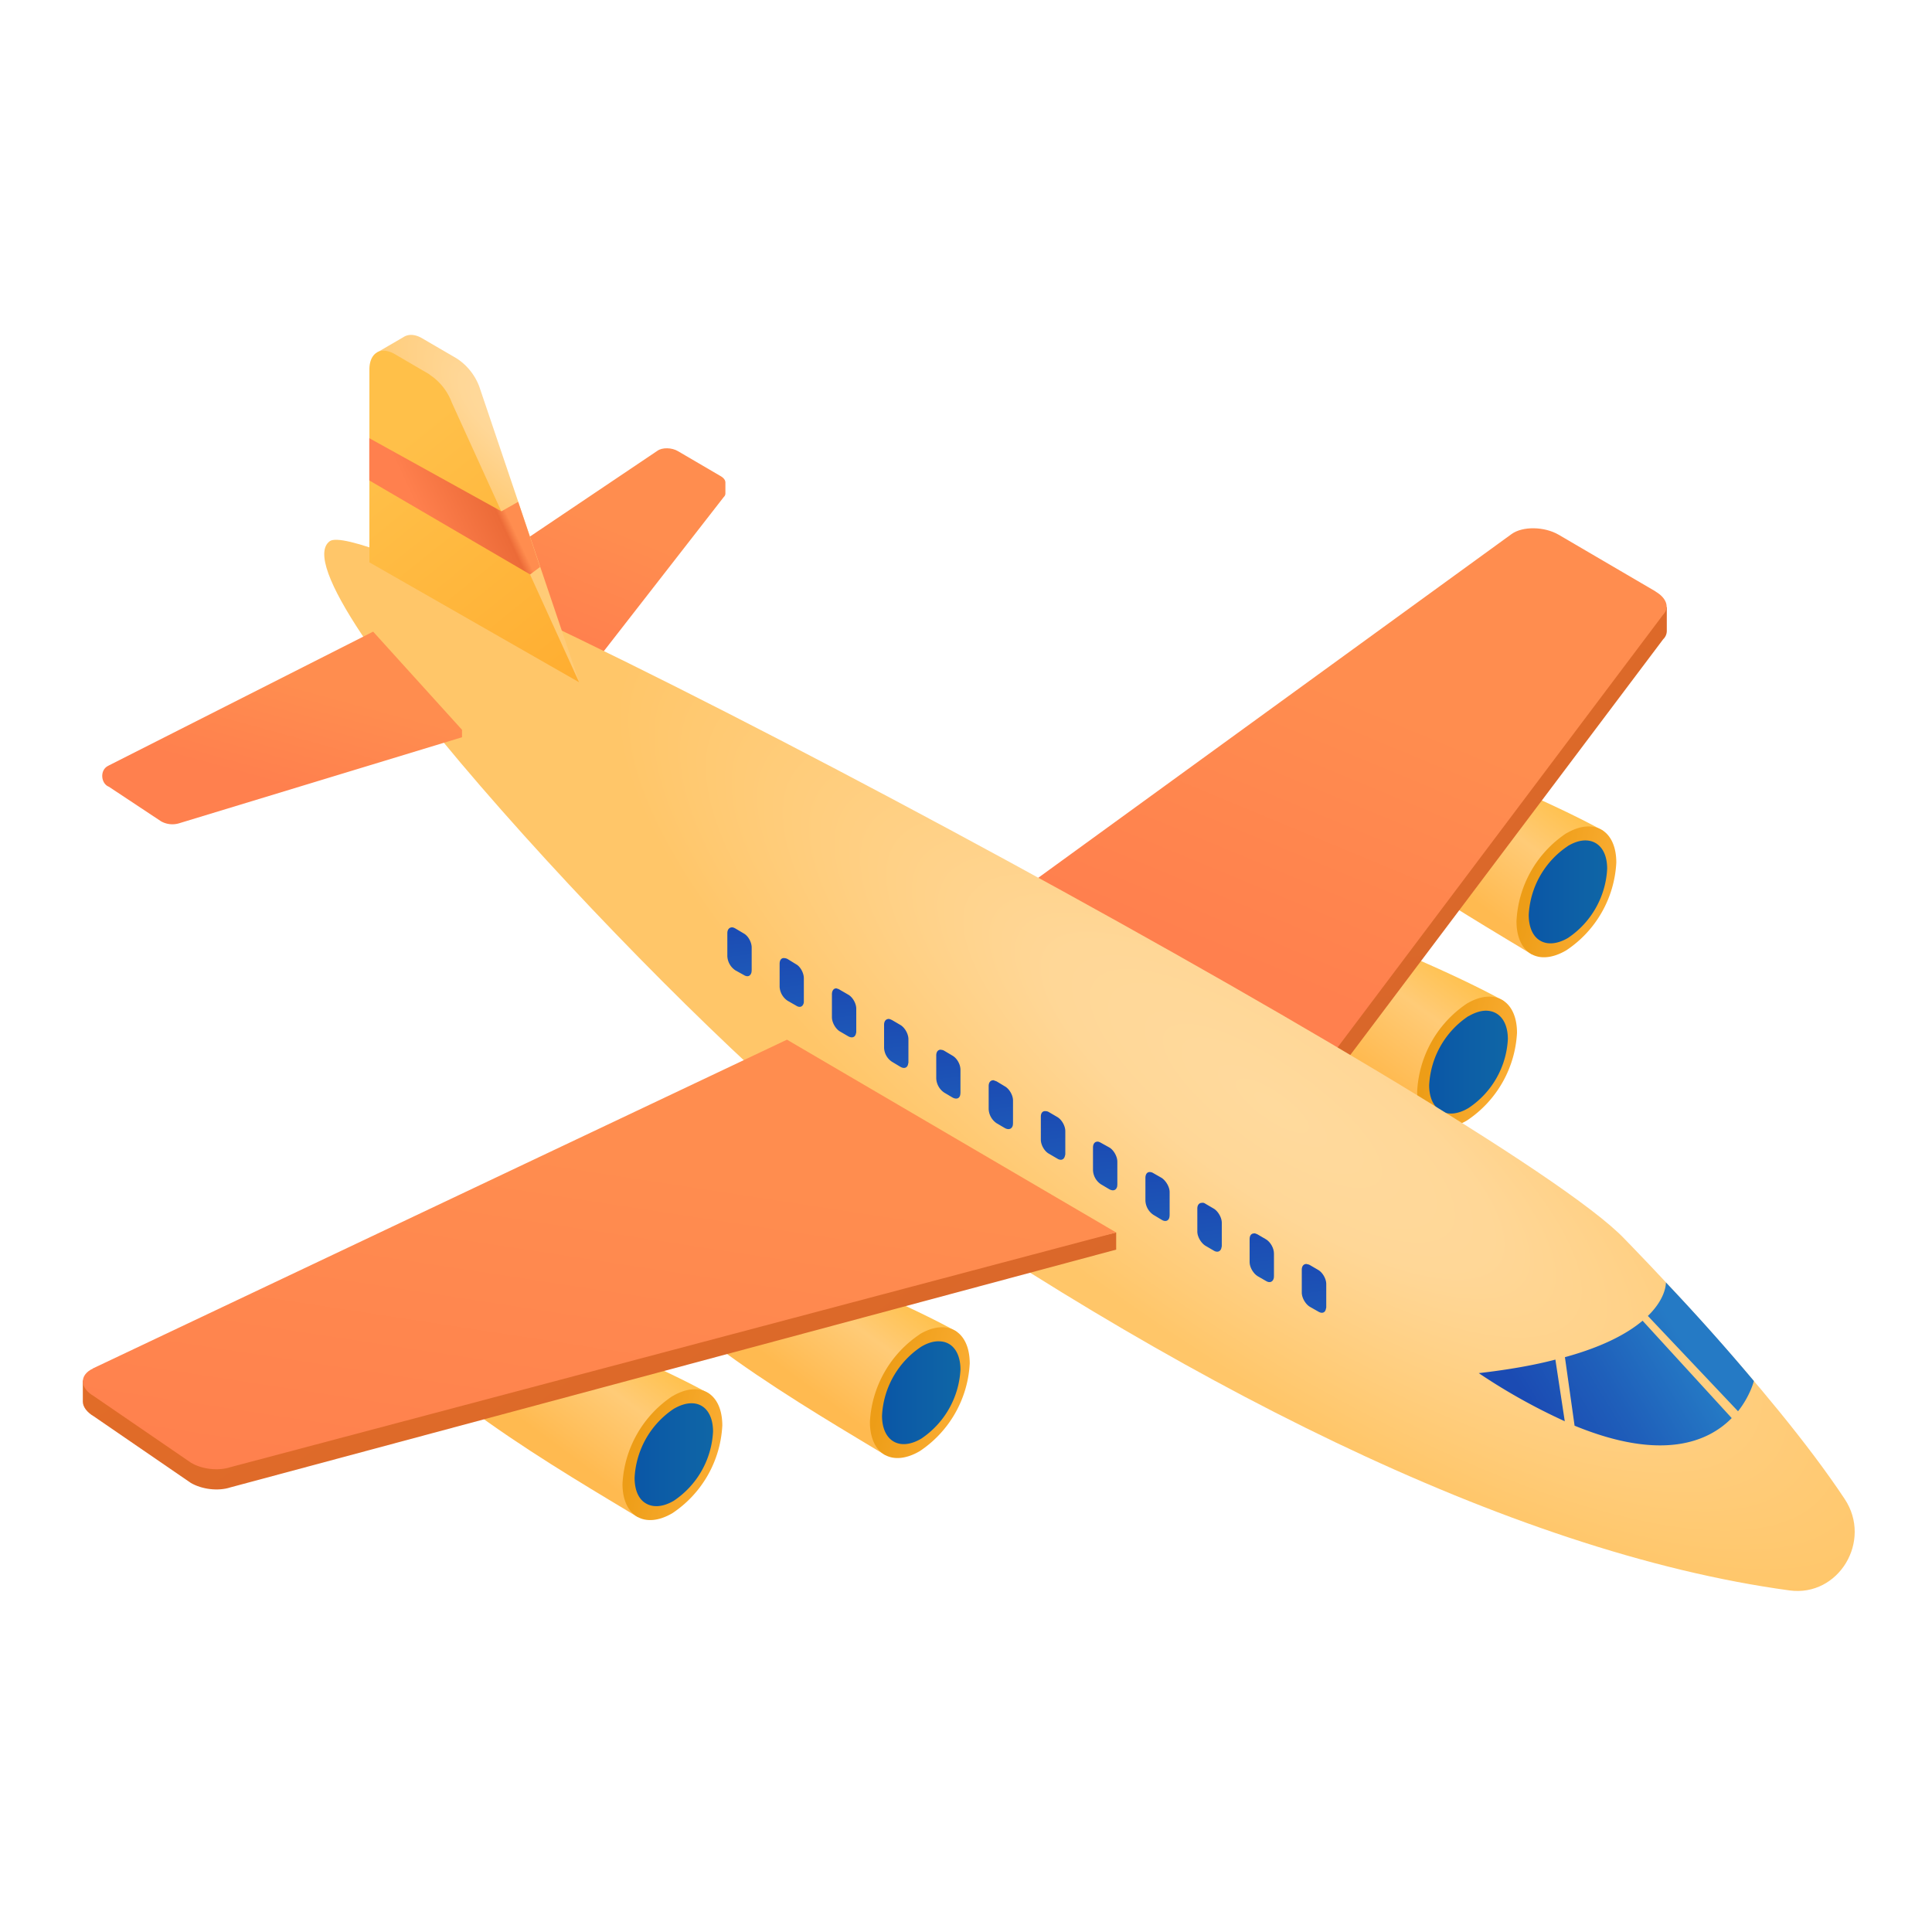
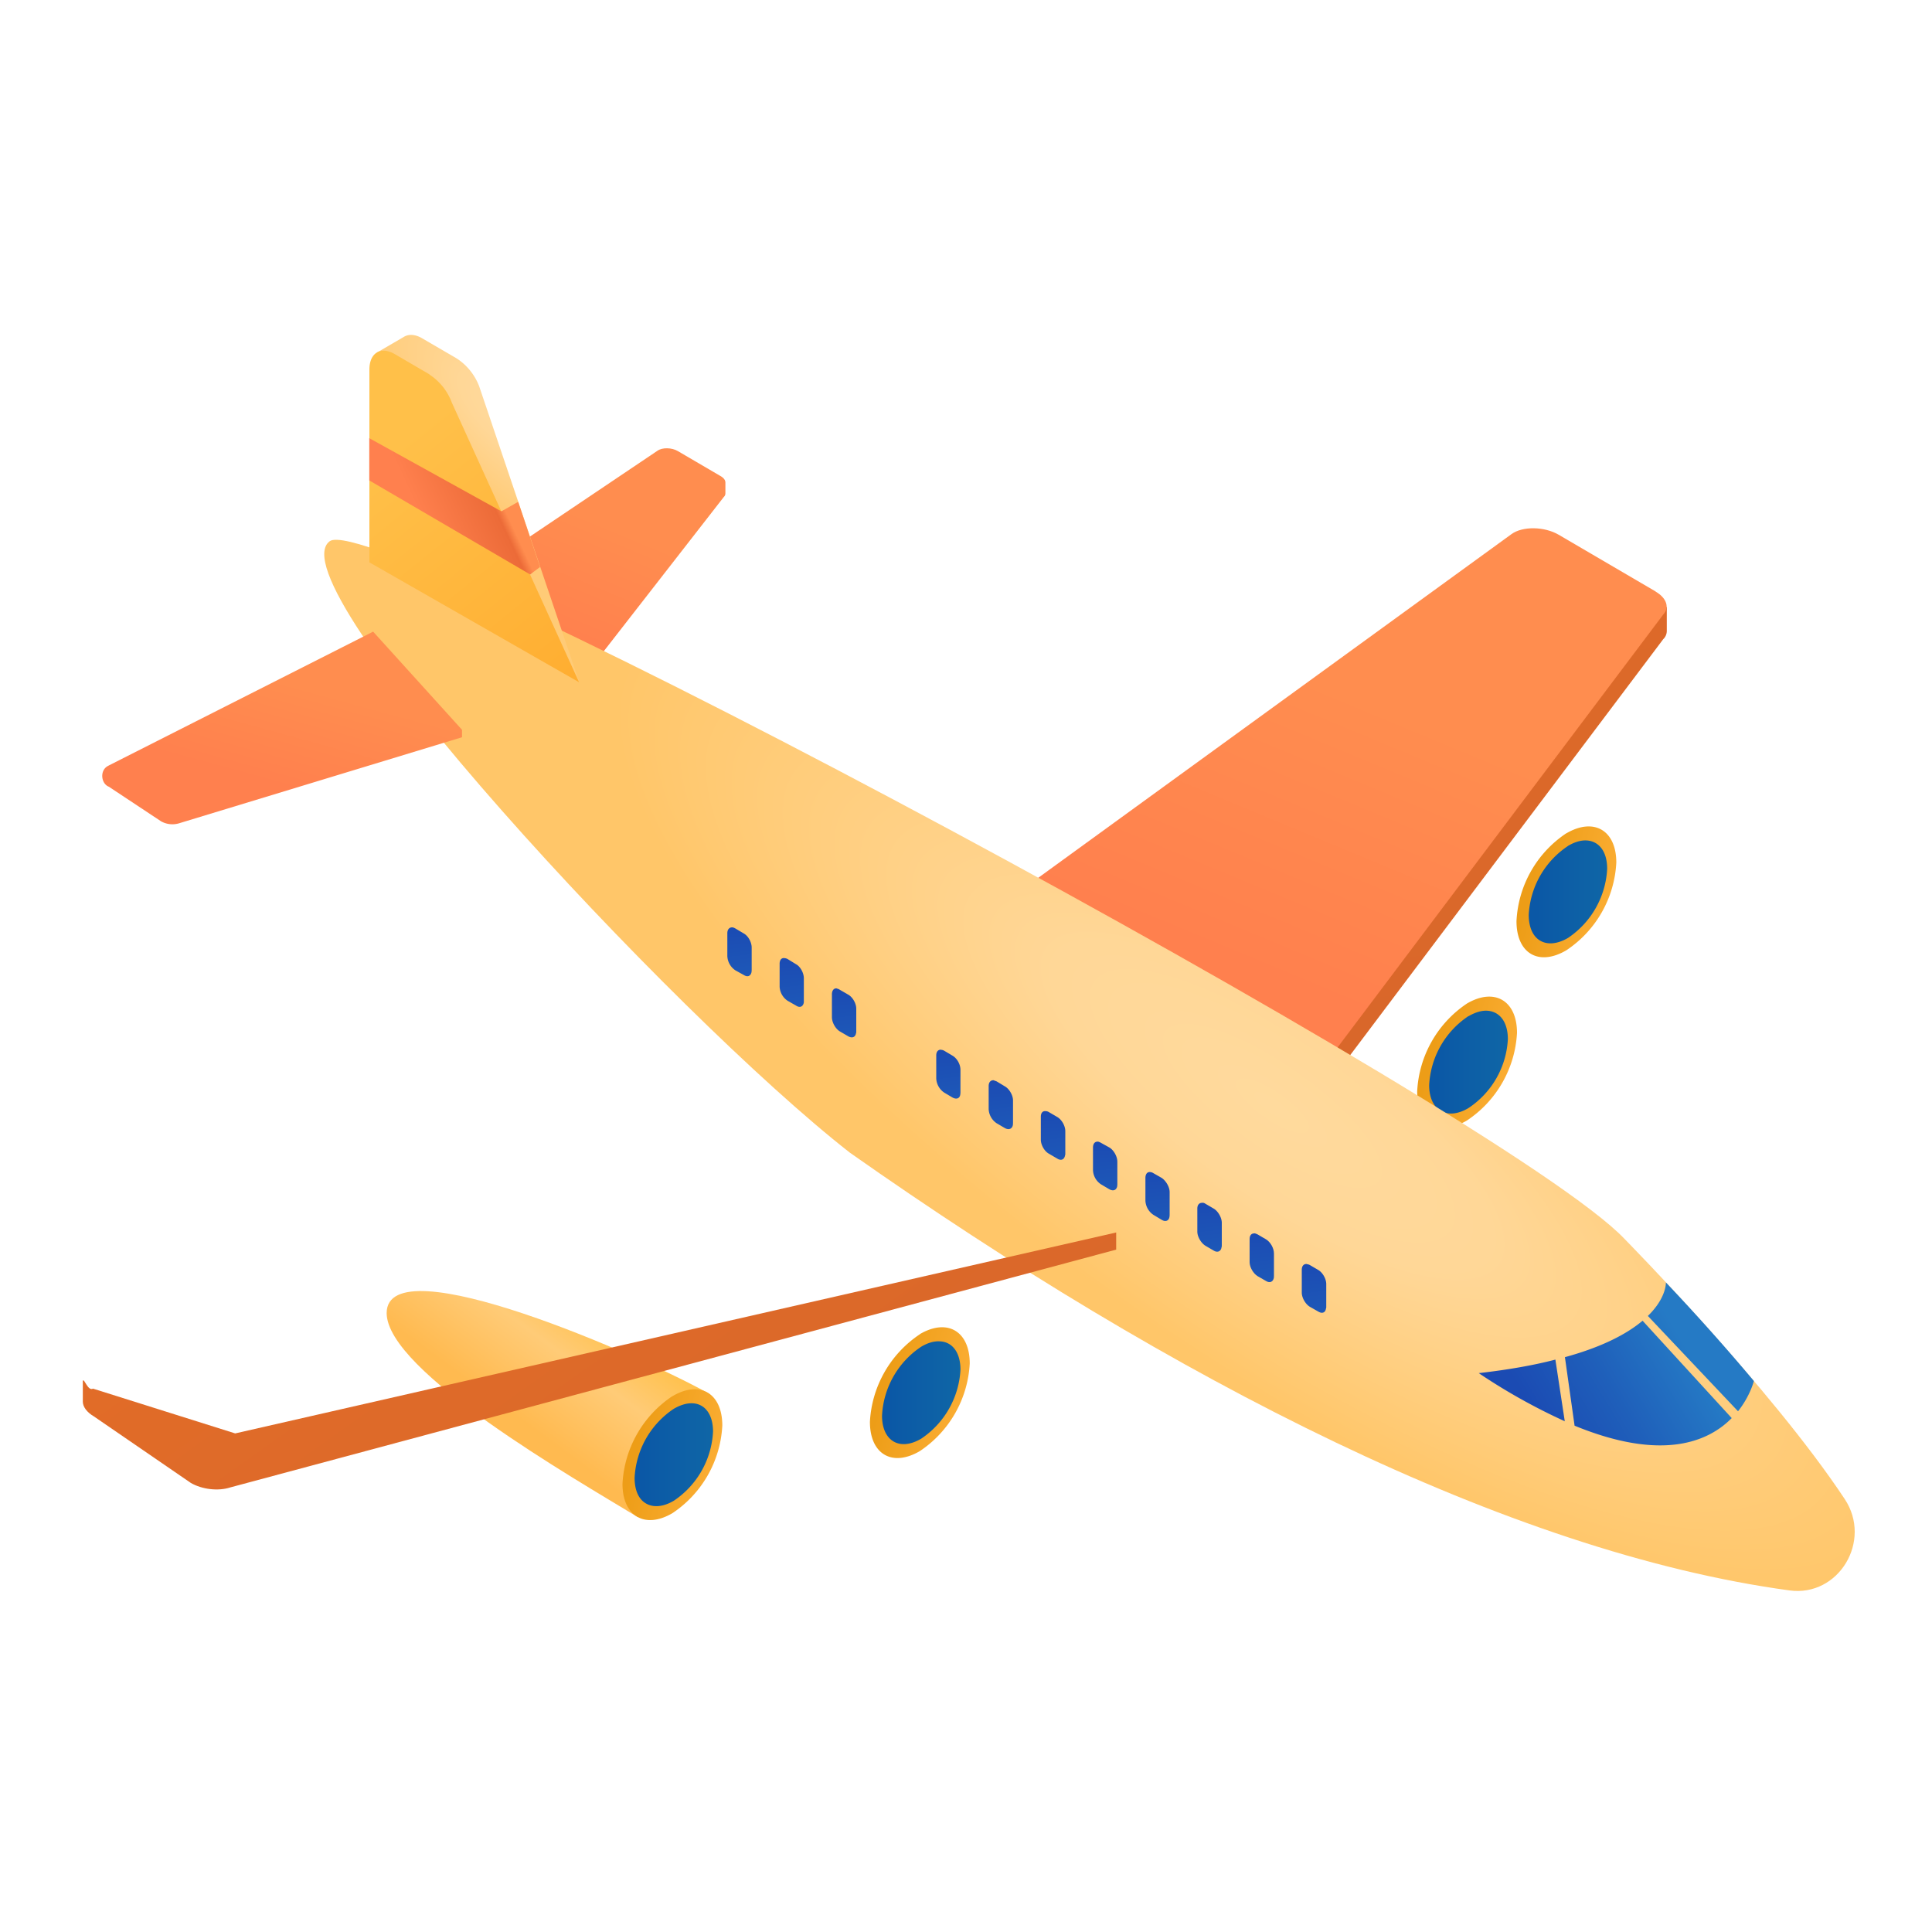
<svg xmlns="http://www.w3.org/2000/svg" width="150" height="150" fill="none">
  <path fill="url(#a)" d="M30.02 101.94c0 4.52 14.52 12.82 19.5 15.85.5-.15 6.44-9.08 5.5-9.6-4.96-2.8-25-11.64-25-6.24Z" />
  <path fill="url(#b)" d="M52.2 108.4a8.71 8.71 0 0 0-3.87 6.81c0 2.5 1.74 3.53 3.88 2.27a8.71 8.71 0 0 0 3.87-6.8c0-2.51-1.73-3.54-3.87-2.28Z" />
  <path fill="url(#c)" d="M52.31 109.38c.52-.3.99-.44 1.42-.43.97.02 1.63.83 1.63 2.2a6.87 6.87 0 0 1-3.05 5.37c-.85.5-1.62.53-2.17.2-.55-.32-.87-1.01-.87-1.99a6.85 6.85 0 0 1 3.04-5.35Z" />
-   <path fill="url(#d)" d="M49.23 97.12c0 4.52 14.53 12.83 19.5 15.85.52-.15 6.44-9.08 5.51-9.6-4.96-2.8-25-11.64-25-6.25Z" />
  <path fill="url(#e)" d="M71.42 103.59a8.72 8.72 0 0 0-3.88 6.8c0 2.52 1.74 3.53 3.88 2.27a8.72 8.72 0 0 0 3.87-6.8c0-2.5-1.73-3.53-3.87-2.28Z" />
  <path fill="url(#f)" d="M71.52 104.56c.5-.3.99-.44 1.41-.42.98.02 1.64.83 1.64 2.2a6.88 6.88 0 0 1-3.05 5.36c-.85.5-1.62.54-2.17.2-.54-.33-.87-1.02-.87-1.98a6.83 6.83 0 0 1 3.04-5.36Z" />
-   <path fill="url(#g)" d="M91.72 71.46c0 4.5 14.52 12.82 19.48 15.84.52-.15 6.45-9.07 5.52-9.6-4.96-2.8-25-11.63-25-6.24Z" />
  <path fill="url(#h)" d="M113.9 77.91a8.73 8.73 0 0 0-3.87 6.82c0 2.5 1.74 3.52 3.87 2.26a8.72 8.72 0 0 0 3.88-6.8c0-2.5-1.74-3.53-3.88-2.28Z" />
  <path fill="url(#i)" d="M114.01 78.9c.52-.3.99-.44 1.4-.43.99.03 1.66.83 1.66 2.21a6.84 6.84 0 0 1-3.06 5.35c-.84.5-1.62.55-2.17.2-.54-.32-.88-1-.88-1.98a6.85 6.85 0 0 1 3.05-5.36Z" />
-   <path fill="url(#j)" d="M99.44 58.24c0 4.51 14.52 12.83 19.48 15.85.52-.15 6.45-9.08 5.52-9.6-4.96-2.8-25-11.63-25-6.24v-.01Z" />
  <path fill="url(#k)" d="M121.6 64.7a8.7 8.7 0 0 0-3.86 6.82c0 2.51 1.73 3.52 3.87 2.26a8.71 8.71 0 0 0 3.88-6.81c0-2.51-1.74-3.52-3.88-2.27Z" />
  <path fill="url(#l)" d="M121.73 65.68c.51-.3.98-.44 1.4-.43.99.03 1.65.83 1.65 2.2a6.88 6.88 0 0 1-3.04 5.37c-.85.5-1.63.54-2.18.2-.54-.32-.87-1.02-.87-1.99a6.84 6.84 0 0 1 3.05-5.35Z" />
  <path fill="url(#m)" d="M51.04 35c.37-.27 1.12-.26 1.6.03l3.3 1.93c.25.14.38.32.38.5v.84c0 .1-.03.2-.12.28L44.34 53.82l-11.42-5.8v-.83L51.04 35Z" />
  <path fill="url(#n)" d="M74.25 72.78v1.9l26.07 13.23 28.81-38.28a.9.9 0 0 0 .28-.63v-1.9L97.76 83.64 74.25 72.79v-.01Z" />
  <path fill="url(#o)" d="m128.54 45.92-7.52-4.4c-1.11-.65-2.81-.68-3.67-.05l-43.1 31.3 26.07 13.24 28.8-38.28c.53-.55.28-1.3-.58-1.8Z" />
-   <path fill="url(#p)" d="M126.14 96.2c-9.3-9.83-96.9-56.86-100.54-54.18-4.41 3.25 26.57 36.67 40.38 47.47 25.01 17.6 51.17 31.03 72.96 33.99 3.82.52 6.44-3.85 4.28-7.1-5.72-8.64-17.08-20.18-17.08-20.18Z" />
+   <path fill="url(#p)" d="M126.14 96.2c-9.3-9.83-96.9-56.86-100.54-54.18-4.41 3.25 26.57 36.67 40.38 47.47 25.01 17.6 51.17 31.03 72.96 33.99 3.82.52 6.44-3.85 4.28-7.1-5.72-8.64-17.08-20.18-17.08-20.18" />
  <path fill="url(#q)" d="M93.36 93.38a.4.4 0 0 1 .23.08l.65.38c.33.2.62.69.62 1.1v1.79s0 .07-.02.1c-.04.32-.3.45-.6.27l-.65-.38c-.34-.21-.63-.7-.63-1.1v-1.79c0-.29.16-.46.39-.44v-.01Z" />
  <path fill="url(#r)" d="M97.4 95.75c.07.01.15.05.24.09l.65.38c.34.2.62.68.62 1.1v1.77l-.01.13c-.06.3-.31.42-.6.24l-.66-.38c-.33-.2-.62-.69-.62-1.08v-1.8c0-.3.15-.45.38-.44Z" />
  <path fill="url(#s)" d="M101.47 98.15a.6.6 0 0 1 .23.07l.65.38c.34.2.62.69.62 1.09v1.78c0 .04 0 .08-.02.11-.04.33-.29.44-.6.25l-.65-.37c-.34-.2-.63-.7-.63-1.1v-1.78c0-.3.17-.47.4-.44v.01Z" />
  <path fill="url(#t)" d="M89.3 91a.5.5 0 0 1 .24.08l.65.37c.33.22.62.7.62 1.1v1.8l-.01.11c-.04.32-.3.43-.6.25l-.65-.39a1.4 1.4 0 0 1-.62-1.09v-1.78c0-.3.15-.48.38-.45h-.01Z" />
  <path fill="url(#u)" d="M85.24 88.63c.07.02.16.05.24.1l.65.36c.34.2.62.7.62 1.1v1.78l-.01.13c-.06.3-.3.4-.6.24l-.66-.39a1.38 1.38 0 0 1-.62-1.1V89.1c0-.32.16-.48.38-.46Z" />
  <path fill="url(#v)" d="M81.2 86.27a.5.5 0 0 1 .23.07l.65.38c.35.2.63.69.63 1.1v1.76c0 .05 0 .08-.02.12-.05.32-.3.45-.61.25l-.65-.38c-.36-.2-.62-.7-.62-1.08V86.7c0-.3.15-.46.38-.43Z" />
  <path fill="url(#w)" d="m77.14 83.87.24.09.63.38c.36.2.64.7.64 1.1v1.77l-.01.13c-.05.3-.31.42-.63.24l-.63-.37a1.4 1.4 0 0 1-.62-1.1v-1.79c0-.3.16-.46.38-.45Z" />
  <path fill="url(#x)" d="M73.08 81.51c.07 0 .16.03.23.07l.64.38c.36.21.62.68.62 1.1v1.79l-.01.1c-.03.32-.28.44-.61.26l-.64-.38a1.4 1.4 0 0 1-.62-1.1v-1.79c0-.3.16-.46.38-.44v.01Z" />
-   <path fill="url(#y)" d="M69.03 79.12c.07 0 .14.04.23.08l.65.38c.35.21.62.7.62 1.1v1.78c0 .04 0 .09-.02.11-.03.32-.29.44-.6.26l-.65-.39a1.36 1.36 0 0 1-.62-1.09v-1.79c0-.3.16-.46.4-.45Z" />
  <path fill="url(#z)" d="M64.97 76.75a.7.7 0 0 1 .24.1l.64.37c.36.2.63.7.63 1.09v1.78c0 .04 0 .08-.02.13-.05.3-.29.41-.6.24l-.65-.38c-.34-.2-.62-.7-.62-1.1V77.2c0-.31.16-.49.38-.46Z" />
  <path fill="url(#A)" d="M60.92 74.39a.6.6 0 0 1 .23.07l.65.4c.34.18.61.68.61 1.09v1.87c-.05.33-.3.46-.61.25l-.65-.37a1.4 1.4 0 0 1-.62-1.08v-1.79c0-.32.16-.48.39-.44Z" />
  <path fill="url(#B)" d="M56.85 72c.07 0 .16.04.25.09l.64.38c.35.19.62.68.62 1.1v1.77l-.01.12c-.06.32-.3.43-.6.24l-.65-.36a1.4 1.4 0 0 1-.63-1.1v-1.79c0-.3.17-.46.39-.45Z" />
  <path fill="url(#C)" fill-rule="evenodd" d="M127.94 102.17Zm0 0c1.46-1.42 1.4-2.6 1.4-2.6a167.9 167.9 0 0 1 6.83 7.65s-.28 1.15-1.23 2.35l-7-7.4Zm-6.44 3.2.75 5.32c6.82 2.8 10.4 1.24 12.2-.59l-6.92-7.56c-1.14.96-3 2-6.03 2.83Zm0 4.98a46.46 46.46 0 0 1-6.69-3.74c2.35-.27 4.3-.62 5.95-1.05l.73 4.8Z" clip-rule="evenodd" />
  <path fill="url(#D)" d="m35.46 27.83-2.66-1.55c-.58-.35-1.1-.35-1.47-.11l-2.06 1.2 2 2.25.27-.66 13.43 24-7.76-22.95a4.49 4.49 0 0 0-1.75-2.18Z" />
  <path fill="url(#E)" d="m33.35 29.07-2.67-1.56c-1.1-.65-2-.13-2 1.18v14.97l16.28 9.31-9.88-21.71a4.45 4.45 0 0 0-1.74-2.18v-.01Z" />
  <path fill="url(#F)" d="m38.93 39.7 1.3-.74 1.7 5.06-.77.58-12.49-7.3v-3.28l10.26 5.68Z" />
  <path fill="url(#G)" d="M7.21 107.82c-.4.2-.7-.9-.78-.6v1.62c.01.38.3.8.86 1.13l7.52 5.16c.87.51 2.14.66 3.08.35l68.77-18.46v-1.33l-68.4 15.6-11.05-3.48v.01Z" />
-   <path fill="url(#H)" d="M7.22 106.25c-1.07.5-1.05 1.5.07 2.15l7.53 5.16c.86.52 2.14.66 3.07.35l68.77-18.22L61.1 80.72 7.2 106.25Z" />
  <path fill="url(#I)" d="m8.43 59.44 20.54-10.4 6.9 7.62v.58l-22 6.69a1.8 1.8 0 0 1-1.36-.16l-4.06-2.69c-.62-.24-.73-1.31-.03-1.63Z" />
  <defs>
    <linearGradient id="a" x1="52.28" x2="43.94" y1="104.54" y2="115.82" gradientUnits="userSpaceOnUse">
      <stop offset=".08" stop-color="#FFC049" />
      <stop offset=".4" stop-color="#FFCB77" />
      <stop offset=".83" stop-color="#FFBA50" />
    </linearGradient>
    <linearGradient id="b" x1="57.14" x2="49.08" y1="115.09" y2="112.94" gradientUnits="userSpaceOnUse">
      <stop stop-color="#FFB23B" />
      <stop offset=".98" stop-color="#ED9D17" />
    </linearGradient>
    <linearGradient id="c" x1="49.27" x2="55.36" y1="112.94" y2="112.94" gradientUnits="userSpaceOnUse">
      <stop offset=".09" stop-color="#0B58A6" />
      <stop offset="1" stop-color="#0F66A6" />
    </linearGradient>
    <linearGradient id="d" x1="71.5" x2="63.15" y1="99.72" y2="111" gradientUnits="userSpaceOnUse">
      <stop offset=".08" stop-color="#FFC049" />
      <stop offset=".4" stop-color="#FFCB77" />
      <stop offset=".83" stop-color="#FFBA50" />
    </linearGradient>
    <linearGradient id="e" x1="76.36" x2="68.29" y1="110.27" y2="108.13" gradientUnits="userSpaceOnUse">
      <stop stop-color="#FFB23B" />
      <stop offset=".98" stop-color="#ED9D17" />
    </linearGradient>
    <linearGradient id="f" x1="68.48" x2="74.57" y1="108.13" y2="108.13" gradientUnits="userSpaceOnUse">
      <stop offset=".09" stop-color="#0B58A6" />
      <stop offset="1" stop-color="#0F66A6" />
    </linearGradient>
    <linearGradient id="g" x1="113.98" x2="105.64" y1="74.05" y2="85.33" gradientUnits="userSpaceOnUse">
      <stop offset=".08" stop-color="#FFC049" />
      <stop offset=".4" stop-color="#FFCB77" />
      <stop offset=".83" stop-color="#FFBA50" />
    </linearGradient>
    <linearGradient id="h" x1="118.84" x2="110.79" y1="84.6" y2="82.46" gradientUnits="userSpaceOnUse">
      <stop stop-color="#FFB23B" />
      <stop offset=".98" stop-color="#ED9D17" />
    </linearGradient>
    <linearGradient id="i" x1="110.96" x2="117.06" y1="82.47" y2="82.47" gradientUnits="userSpaceOnUse">
      <stop offset=".09" stop-color="#0B58A6" />
      <stop offset="1" stop-color="#0F66A6" />
    </linearGradient>
    <linearGradient id="j" x1="121.69" x2="113.35" y1="60.84" y2="72.12" gradientUnits="userSpaceOnUse">
      <stop offset=".08" stop-color="#FFC049" />
      <stop offset=".4" stop-color="#FFCB77" />
      <stop offset=".83" stop-color="#FFBA50" />
    </linearGradient>
    <linearGradient id="k" x1="126.55" x2="118.49" y1="71.39" y2="69.25" gradientUnits="userSpaceOnUse">
      <stop stop-color="#FFB23B" />
      <stop offset=".98" stop-color="#ED9D17" />
    </linearGradient>
    <linearGradient id="l" x1="118.69" x2="124.78" y1="69.25" y2="69.25" gradientUnits="userSpaceOnUse">
      <stop offset=".09" stop-color="#0B58A6" />
      <stop offset="1" stop-color="#0F66A6" />
    </linearGradient>
    <linearGradient id="m" x1="40.37" x2="44.06" y1="48.34" y2="39.45" gradientUnits="userSpaceOnUse">
      <stop stop-color="#FF804E" />
      <stop offset="1" stop-color="#FF8D4F" />
    </linearGradient>
    <linearGradient id="n" x1="81.88" x2="99.03" y1="-100.06" y2="82.35" gradientUnits="userSpaceOnUse">
      <stop stop-color="#EF7425" />
      <stop offset="1" stop-color="#D9672A" />
    </linearGradient>
    <linearGradient id="o" x1="91.82" x2="100.55" y1="73.05" y2="52.03" gradientUnits="userSpaceOnUse">
      <stop stop-color="#FF804E" />
      <stop offset="1" stop-color="#FF8D4F" />
    </linearGradient>
    <linearGradient id="q" x1="93.75" x2="94.33" y1="93.38" y2="99.22" gradientUnits="userSpaceOnUse">
      <stop stop-color="#1B4BB3" />
      <stop offset="1" stop-color="#1F5FBA" />
    </linearGradient>
    <linearGradient id="r" x1="97.8" x2="98.38" y1="95.75" y2="101.58" gradientUnits="userSpaceOnUse">
      <stop stop-color="#1B4BB3" />
      <stop offset="1" stop-color="#1F5FBA" />
    </linearGradient>
    <linearGradient id="s" x1="101.86" x2="102.43" y1="98.14" y2="103.95" gradientUnits="userSpaceOnUse">
      <stop stop-color="#1B4BB3" />
      <stop offset="1" stop-color="#1F5FBA" />
    </linearGradient>
    <linearGradient id="t" x1="89.71" x2="90.28" y1="90.99" y2="96.84" gradientUnits="userSpaceOnUse">
      <stop stop-color="#1B4BB3" />
      <stop offset="1" stop-color="#1F5FBA" />
    </linearGradient>
    <linearGradient id="u" x1="85.64" x2="86.21" y1="88.63" y2="94.44" gradientUnits="userSpaceOnUse">
      <stop stop-color="#1B4BB3" />
      <stop offset="1" stop-color="#1F5FBA" />
    </linearGradient>
    <linearGradient id="v" x1="81.59" x2="82.16" y1="86.26" y2="92.07" gradientUnits="userSpaceOnUse">
      <stop stop-color="#1B4BB3" />
      <stop offset="1" stop-color="#1F5FBA" />
    </linearGradient>
    <linearGradient id="w" x1="77.54" x2="78.11" y1="83.87" y2="89.69" gradientUnits="userSpaceOnUse">
      <stop stop-color="#1B4BB3" />
      <stop offset="1" stop-color="#1F5FBA" />
    </linearGradient>
    <linearGradient id="x" x1="73.46" x2="74.04" y1="81.5" y2="87.32" gradientUnits="userSpaceOnUse">
      <stop stop-color="#1B4BB3" />
      <stop offset="1" stop-color="#1F5FBA" />
    </linearGradient>
    <linearGradient id="y" x1="69.42" x2="70" y1="79.11" y2="84.95" gradientUnits="userSpaceOnUse">
      <stop stop-color="#1B4BB3" />
      <stop offset="1" stop-color="#1F5FBA" />
    </linearGradient>
    <linearGradient id="z" x1="65.37" x2="65.95" y1="76.75" y2="82.57" gradientUnits="userSpaceOnUse">
      <stop stop-color="#1B4BB3" />
      <stop offset="1" stop-color="#1F5FBA" />
    </linearGradient>
    <linearGradient id="A" x1="61.31" x2="61.88" y1="74.39" y2="80.2" gradientUnits="userSpaceOnUse">
      <stop stop-color="#1B4BB3" />
      <stop offset="1" stop-color="#1F5FBA" />
    </linearGradient>
    <linearGradient id="B" x1="57.25" x2="57.83" y1="72" y2="77.82" gradientUnits="userSpaceOnUse">
      <stop stop-color="#1B4BB3" />
      <stop offset="1" stop-color="#1F5FBA" />
    </linearGradient>
    <linearGradient id="C" x1="122.2" x2="133.16" y1="114.86" y2="108.26" gradientUnits="userSpaceOnUse">
      <stop stop-color="#1B4BB3" />
      <stop offset=".47" stop-color="#1F5FBA" />
      <stop offset="1" stop-color="#257AC5" />
    </linearGradient>
    <linearGradient id="E" x1="31.28" x2="49.91" y1="31.23" y2="54.37" gradientUnits="userSpaceOnUse">
      <stop offset=".08" stop-color="#FFC049" />
      <stop offset="1" stop-color="#FFAA2C" />
    </linearGradient>
    <linearGradient id="F" x1="30.51" x2="38.99" y1="41.5" y2="37.56" gradientUnits="userSpaceOnUse">
      <stop offset=".27" stop-color="#FF804E" />
      <stop offset=".86" stop-color="#EC6B38" />
      <stop offset=".93" stop-color="#FF8D4F" />
    </linearGradient>
    <linearGradient id="G" x1="-56.61" x2="13.98" y1="57.55" y2="157.34" gradientUnits="userSpaceOnUse">
      <stop stop-color="#EF7425" />
      <stop offset="1" stop-color="#D9672A" />
    </linearGradient>
    <linearGradient id="H" x1="16.75" x2="21.16" y1="114.86" y2="86.07" gradientUnits="userSpaceOnUse">
      <stop stop-color="#FF804E" />
      <stop offset="1" stop-color="#FF8D4F" />
    </linearGradient>
    <linearGradient id="I" x1="16.84" x2="18.92" y1="59.68" y2="52.06" gradientUnits="userSpaceOnUse">
      <stop stop-color="#FF804E" />
      <stop offset="1" stop-color="#FF8D4F" />
    </linearGradient>
    <radialGradient id="p" cx="0" cy="0" r="1" gradientTransform="matrix(-69.54 -48.7 15.34 -21.9 98.82 85.9)" gradientUnits="userSpaceOnUse">
      <stop stop-color="#FFDA9D" />
      <stop offset=".24" stop-color="#FFD797" />
      <stop offset=".72" stop-color="#FFC669" />
    </radialGradient>
    <radialGradient id="D" cx="0" cy="0" r="1" gradientTransform="matrix(-14.9 -13.75 5.68 -6.16 39.67 32.33)" gradientUnits="userSpaceOnUse">
      <stop stop-color="#FFDA9D" />
      <stop offset=".24" stop-color="#FFD797" />
      <stop offset=".72" stop-color="#FFCB77" />
    </radialGradient>
  </defs>
</svg>